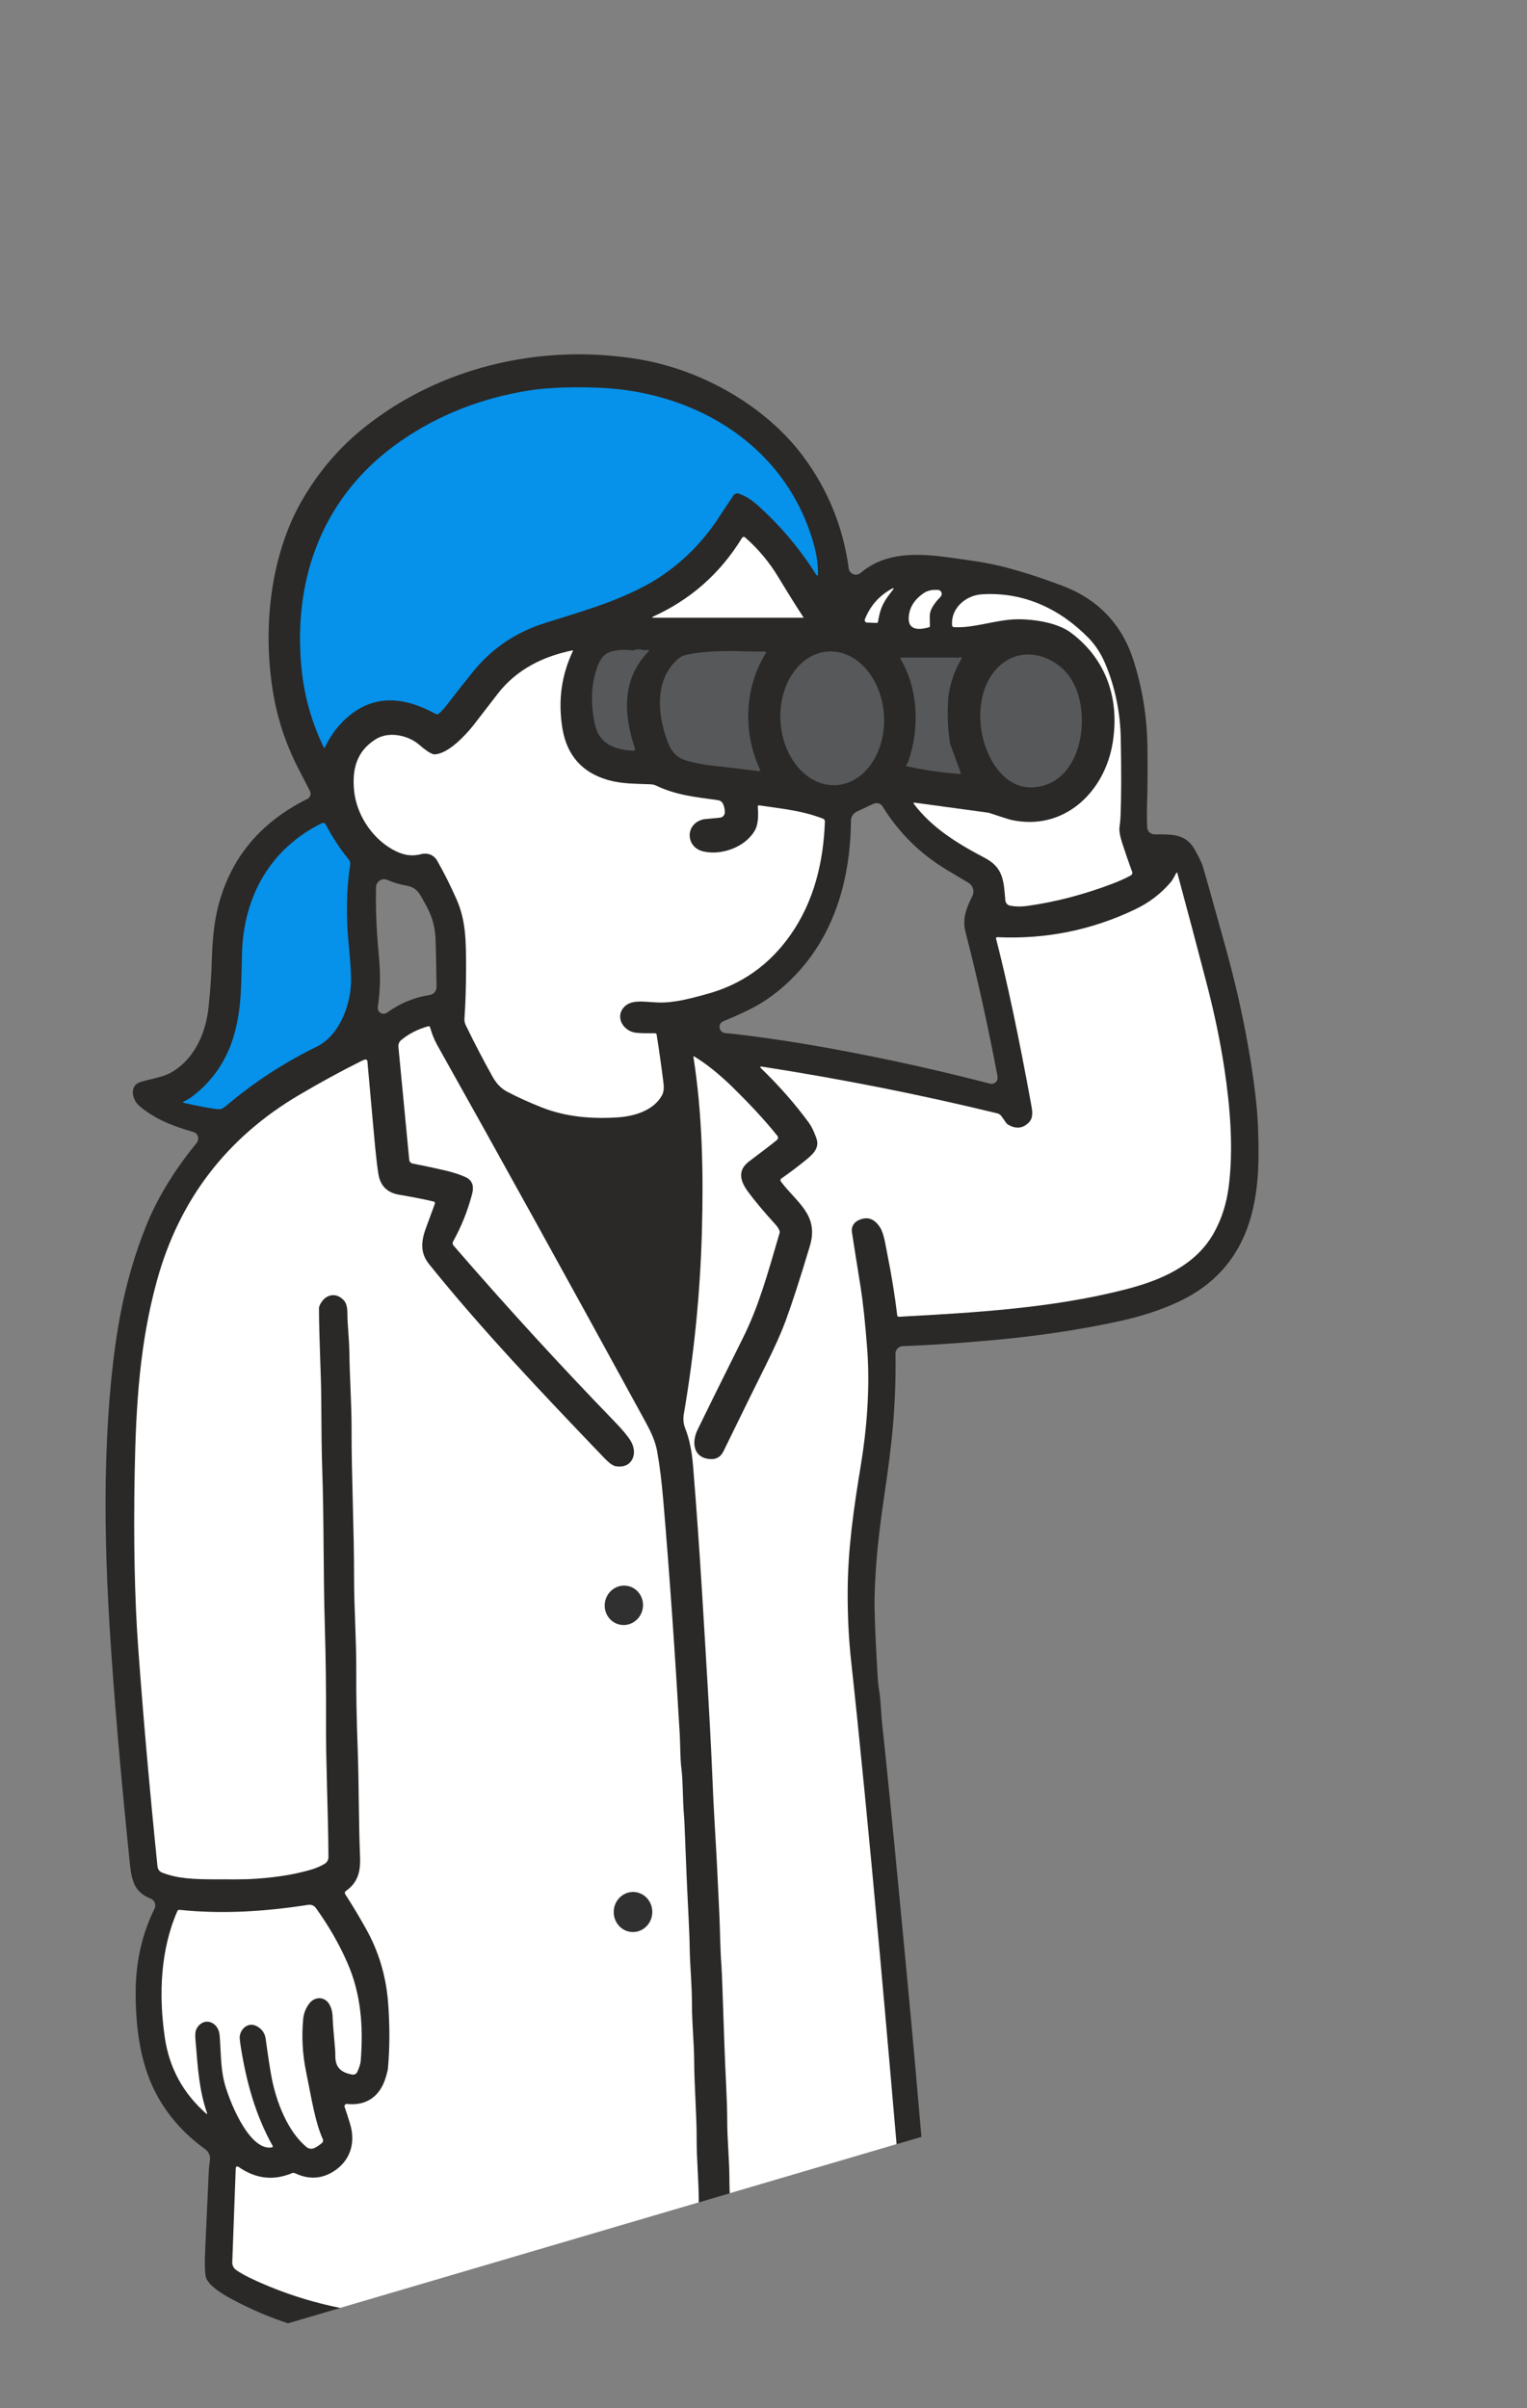
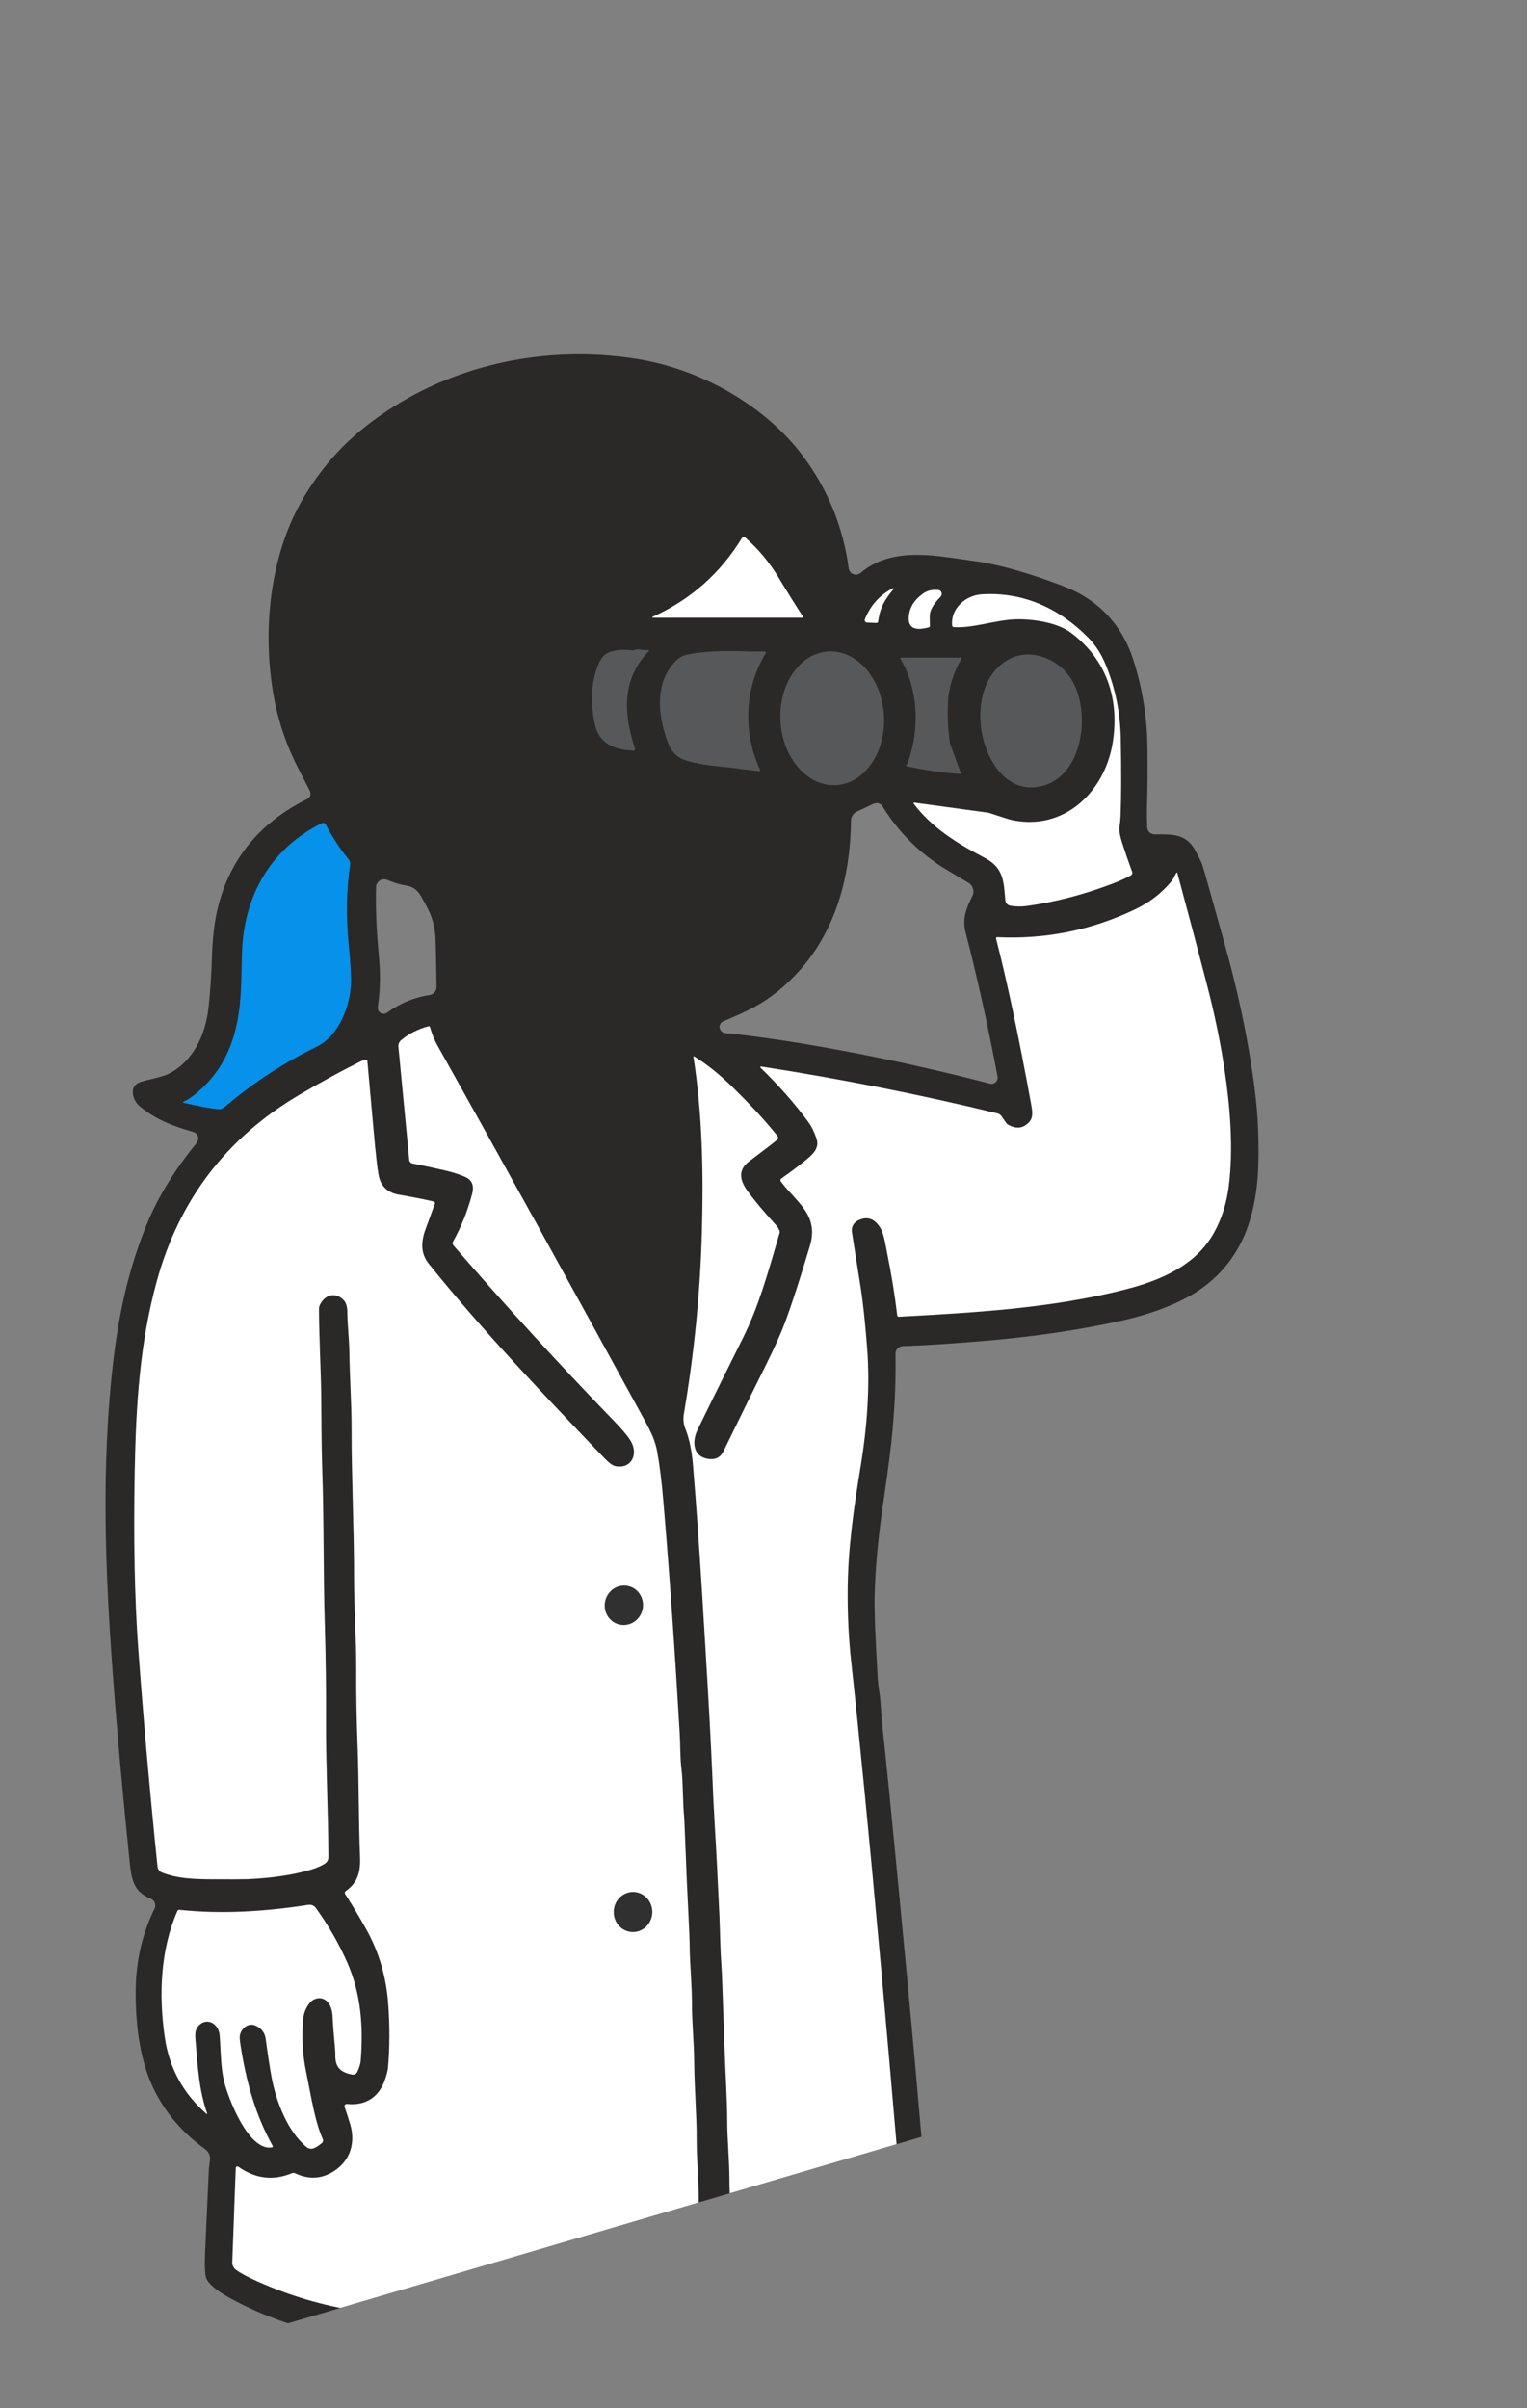
<svg xmlns="http://www.w3.org/2000/svg" id="_レイヤー_2" viewBox="0 0 201.83 318.34">
  <rect x="0" y="0" width="201.83" height="318.34" fill="#808080" stroke="none" />
  <defs>
    <style>.cls-1{fill:none;}.cls-2{fill:#0691ea;}.cls-3{fill:#2a2927;}.cls-4{fill:#56585a;}.cls-5{fill:#303030;}.cls-6{fill:#fff;}.cls-7{clip-path:url(#clippath);}</style>
    <clipPath id="clippath">
      <polygon class="cls-1" points="0 318.34 201.83 258.92 201.83 0 0 0 0 318.34" />
    </clipPath>
  </defs>
  <g id="_レイヤー_1-2">
    <g class="cls-7">
      <path class="cls-3" d="M67.42,411.61c-3.13-.46-6.23-1.37-9.22-2.72-4.39-1.98-8.16-4.96-11.2-8.84-.54-.7-1.2-1.82-1.96-3.32-1.52-3.02-2.06-6.14-1.6-9.27.32-2.24.85-4.28,1.57-6.04.2-.48.03-1.04-.39-1.34-1.83-1.27-2.23-2.84-2.34-5.3-.63-15.38-1.26-31.62-1.86-48.28-.37-10.11-.57-16.06-.6-17.69-.01-.68-.46-1.27-1.1-1.47-2.81-.87-5.58-2.05-8.24-3.49-2.5-1.37-3.16-2.32-3.28-2.88-.13-.64-.16-1.73-.09-3.26.29-6.34.45-9.88.48-10.62,0-.23.06-.75.16-1.56.07-.55-.18-1.1-.63-1.42-2.96-2.12-5.24-4.77-6.77-7.9-1.68-3.44-2.49-7.93-2.41-13.35.06-3.76.9-7.31,2.47-10.51l.04-.08c.21-.49-.02-1.06-.52-1.27-2.04-.84-2.5-2.1-2.76-4.59-1.24-12.01-2.13-22.49-2.67-31.14-.52-8.35-.67-15.87-.46-22.36.24-7.48.88-13.95,1.89-19.23.8-4.18,1.97-8.16,3.47-11.83,1.47-3.58,3.67-7.18,6.54-10.69.15-.19.24-.37.26-.57.04-.43-.24-.83-.65-.95-2.84-.82-5.01-1.68-7.09-3.4-.65-.54-1.02-1.45-.87-2.18.1-.52.46-.87,1.05-1.05.4-.12.84-.23,1.28-.33.95-.23,1.93-.47,2.67-.88,2.75-1.54,4.57-4.7,4.98-8.68.23-2.2.38-4.31.43-6.28.07-2.4.28-4.44.62-6.07,1.45-6.84,5.49-11.93,12-15.15.38-.19.54-.65.34-1.06-.93-1.8-1.4-2.73-1.43-2.77-1.6-3.07-2.72-6.3-3.32-9.6-1.67-9.18-.35-18.78,3.51-25.69,2.09-3.72,4.74-6.93,7.88-9.54,7.87-6.52,18.14-10.12,28.92-10.12,2.62,0,5.26.22,7.84.64,8.59,1.42,16.94,6.33,21.78,12.82,3.28,4.4,5.31,9.39,6.04,14.84.02.18.1.35.22.49.18.22.45.34.73.34.22,0,.44-.08.62-.23,1.93-1.63,4.29-2.39,7.43-2.39,1.98,0,4.03.3,6.02.59.49.07.97.14,1.44.21,4.08.56,8.02,1.89,11.66,3.24,4.77,1.77,7.97,5.09,9.51,9.88,1.17,3.65,1.8,7.49,1.85,11.4.04,2.85.02,5.46-.05,7.75-.03.99-.02,1.99.02,2.95.02.52.45.93.98.93.24,0,.48,0,.71,0,2.05,0,3.58.15,4.64,2.09.68,1.24.9,1.76.97,1.98.27.84,1.3,4.51,3.07,10.9,1.2,4.32,2.19,8.62,2.93,12.8.79,4.44,1.25,8.15,1.35,11.03.16,4.37.09,7.59-.77,11.11-1.09,4.46-3.46,7.94-7.04,10.36-3.38,2.28-7.95,3.52-10.37,4.05-5.22,1.15-10.93,2.01-16.97,2.55-4.49.4-8.46.67-11.79.78-.56.02-1,.49-.98,1.04.06,3.22-.07,6.59-.38,10.01-.21,2.29-.57,5.13-1.06,8.45-.86,5.81-1.22,9.52-1.32,13.71-.04,1.73.09,5.23.4,10.4.04.73.11,1.4.21,1.98.14.85.19,1.69.25,2.58.04.69.09,1.41.18,2.19.4,3.53,1.22,11.74,2.43,24.4,1.14,11.92,1.9,20.16,2.26,24.51.26,3.11.57,6.47.92,9.98.57,5.78.88,9.12.92,9.93.07,1.58.08,1.89.07,1.95-.04.93-.58,1.61-1.88,2.36-1.12.65-2.49,1.26-4.09,1.84-2.61.94-5.35,1.73-8.16,2.36-.49.11-.84.55-.84,1.05.02,2.06,0,3.91-.03,5.51-.11,4.92-.24,11.57-.39,19.78-.1,5.91-.24,11.72-.37,17.35-.18,7.85-.36,15.26-.45,22.82-.01,1.07-.43,1.94-1.27,2.66-.38.33-.48.88-.23,1.32,1.56,2.77,3.9,4.31,6.15,5.65,1.86,1.1,3.98,2.15,5.85,3.08.86.42,1.66.82,2.36,1.19,2.9,1.51,5.42,3.46,7.49,5.81,1.23,1.39,1.73,2.83,1.44,4.16-.3,1.36-1.44,2.54-3.21,3.32-2.9,1.28-6.03,1.92-9.3,1.92-.2,0-.4,0-.59,0-1.5-.03-2.88-.12-4.1-.24-6.18-.64-12.17-1.82-17.78-3.49-6.72-2-10.69-4.95-11.8-8.79-.96-3.32-.97-7.8-.03-12.3.09-.4-.05-.83-.36-1.11-1.59-1.42-2.27-2.32-2.34-4.26-.22-5.77-.5-12.43-.84-19.8-.57-12.8-.99-26.12-1.23-39.61-.01-.53-.45-.96-.98-.96h-1.99c-.57,0-1.03.46-1.03,1.03.03,4.51-.08,10.01-.31,16.35-.04.95-.18,5.39-.42,13.33-.05,1.53-.49,12.57-1.35,33.74-.12,3.02-.95,4.6-2.97,5.61-.45.23-.65.76-.47,1.23,1.56,3.88,3.77,7.46,6.58,10.65,3.52,4,4.38,4.98,4.48,5.11,1.91,2.4,3.59,6.24,2.07,9.15-1.56,3-5.88,4.77-9.15,4.9-.59.02-1.13.04-1.64.04-1.05,0-1.95-.05-2.66-.16ZM115.48,106.24l-2.23,1.05c-.47.22-.78.7-.78,1.23-.03,5.52-1.2,13.4-6.63,19.6-1.86,2.12-3.93,3.81-6.15,5.01-.95.51-2.32,1.14-4.07,1.87-.21.08-.37.23-.45.43-.09.2-.09.43,0,.63.11.28.37.48.68.51,2.64.24,6.67.8,10.53,1.44,7.99,1.34,16.22,3.11,24.47,5.24l.12.03h.08c.37,0,.7-.25.79-.62.03-.11.03-.23.01-.35-1.25-6.65-2.68-13.09-4.24-19.13-.45-1.75.14-3.18.91-4.73.32-.64.07-1.42-.55-1.77-.09-.05-1.01-.6-2.77-1.65-3.54-2.12-6.42-4.96-8.55-8.43-.17-.27-.46-.43-.77-.43-.13,0-.27.03-.38.09ZM49.79,116.85c-.05.12-.08.24-.08.37-.08,2.55.03,5.45.32,8.62.25,2.75.3,4.46-.09,7.28-.03.21.02.41.14.58s.31.28.51.31h.07s.05,0,.05,0c.17,0,.33-.05.46-.15,1.73-1.25,3.62-2.03,5.61-2.32.53-.08.93-.54.92-1.07-.04-2.92-.08-4.96-.12-6.08-.02-.63-.08-1.24-.19-1.8-.29-1.53-.83-2.49-1.58-3.82l-.13-.23c-.36-.64-.84-1.26-1.86-1.44-.89-.15-1.78-.41-2.66-.79-.13-.06-.26-.08-.4-.08-.41,0-.78.25-.94.62Z" />
      <path class="cls-6" d="M86.28,81.66h19.91s.02,0,.02-.02c0,0,0,0,0-.01-.9-1.37-2-3.13-3.3-5.28-1.22-2.03-2.7-3.8-4.43-5.31-.11-.1-.29-.08-.38.03,0,.01-.02.02-.02.03-2.87,4.7-6.81,8.18-11.82,10.44-.03.01-.05.05-.03.08.01.02.03.04.06.04Z" />
      <path class="cls-6" d="M118.09,77.86s.02-.07,0-.1c-.02-.02-.06-.02-.08,0-1.73.9-2.97,2.27-3.7,4.12-.06.16.02.33.17.4.03.01.06.02.1.02l1.28.05c.1,0,.18-.07.2-.17.3-2.06.92-2.9,2.04-4.31Z" />
      <path class="cls-6" d="M122.91,82.71c-.01-.17-.02-.61-.02-1.31,0-.7.47-1.54,1.42-2.5.21-.21.21-.56,0-.77-.1-.1-.24-.15-.38-.15h-.39c-.55,0-1.09.17-1.54.49-1.03.73-1.64,1.61-1.83,2.64-.39,2.13,1,2.26,2.6,1.82.09-.03.16-.12.15-.22Z" />
      <path class="cls-6" d="M120.76,106.24c2.43,3.21,5.73,5.24,9.42,7.18,2.5,1.31,2.48,3.15,2.7,5.61.03.35.29.63.64.7.73.13,1.46.14,2.18.04,3.78-.52,7.57-1.51,11.37-2.96.92-.35,1.71-.71,2.39-1.08.17-.1.25-.3.18-.49-.5-1.35-.93-2.61-1.31-3.78-.31-.97-.43-1.68-.36-2.16.07-.44.12-.93.14-1.47.1-2.44.11-5.81.03-10.09-.06-3.57-.75-6.91-2.06-10.02-.5-1.18-1.22-2.38-2.2-3.38-3.77-3.86-8.61-6.14-14.15-5.77-2.11.14-4.11,1.88-3.88,4.13.01.11.1.19.21.2,2.49.19,5.51-.96,8.24-1.03,2.19-.05,5.45.4,7.29,1.8,4.69,3.54,6.42,8.81,5.47,14.57-1.07,6.49-6.45,11.67-13.39,10.15-.3-.07-1.26-.37-2.88-.91-.07-.02-.13-.04-.2-.05l-9.76-1.33s-.08.02-.08.06c0,.02,0,.04.02.06Z" />
-       <path class="cls-6" d="M75.72,86.07s0-.07-.03-.09c-.01,0-.03,0-.04,0-3.81.77-7.36,2.49-9.86,5.73-2.17,2.8-3.25,4.21-3.25,4.21-1.12,1.39-3.25,3.65-5.01,3.8-.1.01-.2,0-.29-.03-.45-.15-1.05-.55-1.8-1.21-1.45-1.28-4.03-1.85-5.76-.77-2.54,1.58-3.19,3.99-2.86,6.95.36,3.22,2.57,6.5,5.62,7.92,1.12.52,2.1.62,3.2.34.91-.23,1.72.11,2.15.87.9,1.58,1.76,3.29,2.57,5.13,1.22,2.78,1.24,5.46,1.24,9.03,0,2.46-.07,4.7-.21,6.7-.02.3.04.6.17.87,1.16,2.4,2.35,4.68,3.56,6.84.47.84,1.09,1.54,1.99,2,1.42.74,2.94,1.42,4.56,2.06,3.16,1.24,6.61,1.52,10.01,1.29,2.29-.16,4.75-.96,5.82-2.92.22-.4.28-.95.19-1.66-.28-2.24-.58-4.36-.9-6.37-.01-.1-.1-.17-.2-.17-1.03.01-1.86,0-2.47-.06-1.57-.12-2.85-1.89-1.73-3.29.94-1.17,2.62-.8,4.53-.72,2.15.09,4.36-.53,6.56-1.13,4.54-1.25,8.19-3.82,10.96-7.74,3.15-4.45,4.41-9.72,4.59-15.07,0-.15-.08-.28-.22-.34-2.7-1.06-5.12-1.28-8.48-1.78-.08-.01-.16.04-.17.12,0,.01,0,.02,0,.03.07.99.12,2.33-.42,3.23-1.33,2.23-4.46,3.25-6.76,2.72-2.4-.54-2.47-3.72.04-4.26.02,0,.74-.07,2.14-.21.35-.03.63-.32.64-.68.01-.39-.06-.76-.23-1.13-.12-.27-.38-.46-.67-.5-2.87-.4-5.55-.66-8.16-1.92-.23-.11-.48-.17-.74-.18-2.07-.09-3.77-.04-5.61-.56-3.44-.98-5.45-3.25-6.05-6.81-.6-3.64-.14-7.05,1.38-10.24Z" />
      <path class="cls-6" d="M91.73,139.63s-.07,0-.08.02c0,.01,0,.03,0,.04,1.18,7.56,1.34,15.25,1.12,23.19-.22,8.03-1.02,16.06-2.39,24.08-.09.54-.07,1.24.2,1.9.52,1.3.86,2.92,1.02,4.87.44,5.38.83,10.91,1.18,16.58.65,10.53,1.05,17.52,1.21,20.95.1,2.19.15,3.34.16,3.44.09,2.3.2,4.6.34,6.89.18,2.94.38,6.83.6,11.68.09,1.89.09,4.24.26,6.5.04.53.08,1.4.12,2.61.2,5.96.36,10.41.51,13.34.09,1.86.14,3.4.14,4.62,0,2.54.28,5.04.29,7.7,0,.96.04,1.99.1,3.08.22,4.03.32,8.23.3,12.61,0,.08.06.14.14.14,0,0,.01,0,.02,0,3.95-.59,7.57-1.21,10.85-1.86,3.31-.66,6.3-1.49,8.99-2.5.95-.36,1.87-.81,2.76-1.36.12-.08.19-.22.18-.36-1.58-18.3-2.73-31.47-3.46-39.49-1.4-15.45-2.67-28.42-3.81-38.89-.3-2.77-.45-5.75-.44-8.95.02-5.73.81-11.13,1.77-16.95.74-4.53,1.21-10.07.81-15.21-.27-3.52-.56-6.21-.86-8.09-.57-3.55-.95-6-1.16-7.34-.1-.65.22-1.24.83-1.54,1.18-.58,2.16-.25,2.92.98.51.84.68,2.23.95,3.57.55,2.73.98,5.4,1.29,8.01.01.11.11.19.22.18,10.05-.55,20.22-1.12,29.97-3.62,4.66-1.2,9.26-3.17,11.65-7.44,1.03-1.83,1.69-3.89,1.98-6.19.63-4.96.2-10.4-.58-15.56-.55-3.63-1.33-7.38-2.34-11.24-1.25-4.8-2.54-9.68-3.88-14.63,0-.03-.05-.05-.08-.04-.02,0-.03.02-.04.03-.23.37-.43.87-.74,1.23-1.27,1.5-2.83,2.7-4.69,3.59-5.75,2.76-11.84,3.99-18.26,3.69-.08,0-.15.06-.15.13,0,.02,0,.03,0,.05,1.47,5.71,3.01,12.98,4.62,21.8.18.96.36,1.86-.29,2.52-.79.8-1.71.89-2.76.27-.08-.05-.15-.12-.21-.19l-.64-.91c-.14-.19-.33-.33-.56-.38-10.13-2.47-20.52-4.53-31.19-6.19-.06-.01-.11.03-.12.08,0,.03,0,.07.03.09,2.43,2.35,4.56,4.77,6.38,7.26.34.46.67,1.14.99,2.03.49,1.37-.49,2.19-1.67,3.13-.94.76-1.93,1.5-2.96,2.22-.12.08-.15.25-.07.37,0,0,0,0,0,0,2.09,2.82,5.09,4.4,3.84,8.56-1.31,4.38-2.4,7.72-3.25,10.02-.56,1.5-1.41,3.39-2.55,5.68-.97,1.94-2.85,5.75-5.62,11.43-.39.8-1.06,1.14-2.01,1-2.02-.29-2.17-2.28-1.42-3.83.96-1.99,2.96-6.04,6.01-12.16,2.08-4.19,3.18-8.19,4.84-13.86.03-.11.03-.22-.02-.33-.11-.28-.28-.54-.51-.79-1.58-1.74-2.79-3.19-3.65-4.36-1.02-1.4-1.44-2.81.18-4.02,1.86-1.4,3.08-2.33,3.65-2.81.17-.14.19-.38.06-.55-1.77-2.21-3.86-4.41-5.89-6.4-1.76-1.73-3.47-3.1-5.13-4.11Z" />
      <path class="cls-6" d="M31.48,286.43c-.09-.06-.21-.04-.28.05-.02.03-.04.07-.04.11l-.46,12.48c-.01.39.17.76.48.99.62.45,1.57.96,2.84,1.53,4.24,1.9,8.66,3.21,13.26,3.91,8.48,1.3,16.87,1.77,25.17,1.41,3.4-.15,5.47-.24,6.2-.28,4.42-.23,8.67-.48,12.19-1.04.5-.08.96-.19,1.41-.33.27-.08.45-.33.45-.61.03-4.26-.34-9.13-.34-13.72,0-2.52-.29-5.53-.28-8.13.02-2.98-.31-6.89-.33-10.45-.01-2.08-.29-5.03-.29-7.27,0-2.82-.26-5.04-.3-7.57-.01-1.03-.07-2.45-.16-4.26-.15-2.81-.3-6.22-.45-10.24-.06-1.61-.1-2.56-.13-2.84-.2-2.2-.13-4.56-.35-6.33-.19-1.53-.13-2.9-.23-4.66-.63-10.84-1.34-21.03-2.15-30.58-.22-2.66-.5-4.93-.84-6.78-.24-1.32-.81-2.53-1.55-3.89-10.3-18.85-19.46-35.43-27.49-49.74-.41-.73-.73-1.53-.97-2.4-.03-.1-.13-.16-.22-.13,0,0,0,0,0,0-1.42.4-2.62,1.01-3.6,1.84-.26.22-.39.55-.36.89l1.43,14.93c.02.24.2.44.44.49,1.54.3,2.98.61,4.31.92,1.09.26,1.98.55,2.68.87.88.4,1.17,1.15.88,2.24-.6,2.27-1.44,4.36-2.51,6.27-.1.18-.08.39.06.55,6.91,7.99,13.98,15.72,21.23,23.21,1.05,1.08,1.77,1.94,2.17,2.59,1.04,1.69.2,3.73-1.95,3.37-.39-.06-.9-.43-1.54-1.1-8.3-8.67-16.24-17.02-23.18-25.66-1.19-1.49-1.02-3.09-.31-4.92.04-.11.41-1.12,1.11-3.03.04-.11-.02-.24-.13-.28,0,0-.02,0-.03,0-1.09-.27-2.62-.57-4.6-.91-1.54-.27-2.44-1.16-2.7-2.7-.14-.83-.28-2.01-.43-3.55-.05-.46-.39-4.26-1.03-11.4-.01-.13-.13-.23-.26-.22,0,0,0,0,0,0-.12.01-.34.1-.67.27-2.61,1.3-5.32,2.78-8.13,4.44-9.56,5.65-15.81,13.83-18.76,24.54-2.25,8.18-2.77,16.24-2.94,25.4-.16,8.85-.01,16.53.46,23.03.66,9.1,1.51,18.77,2.56,29.03.04.34.26.64.59.77,2.07.83,4.37.89,6.9.9,2.36.01,3.85,0,4.45-.02,3.23-.15,6.01-.57,8.35-1.26.73-.22,1.35-.49,1.85-.81.28-.18.45-.5.45-.84-.02-5.82-.35-12.31-.32-17.87.02-4.27-.03-8.43-.15-12.48-.23-7.53-.1-13.88-.36-21.32-.06-1.81-.1-4.82-.12-9.01-.02-3.34-.28-7.64-.3-11.85,0-.11.02-.22.06-.33.58-1.45,2.09-1.98,3.22-.76.31.33.47.87.47,1.62,0,1.53.24,3.25.27,5.38.05,3.45.3,6.8.29,10.15-.02,5.78.34,13.2.33,19.66,0,3.79.31,8.07.29,12.39-.02,2.8.04,6.07.18,9.82.18,4.99.12,9.46.32,14.59.08,1.96-.31,3.38-1.89,4.49-.13.09-.16.26-.08.39,1.08,1.69,1.79,2.88,2.72,4.53,1.71,3.03,2.69,6.32,2.96,9.86.23,3.02.22,5.9-.02,8.62-.02.29-.15.78-.37,1.46-.76,2.31-2.52,3.55-5.04,3.28-.17-.02-.32.1-.34.27,0,.04,0,.09.02.13.21.59.45,1.34.73,2.26.73,2.43.06,4.8-2.13,6.22-1.63,1.05-3.34,1.14-5.15.28-.14-.06-.29-.07-.43,0-2.46,1.02-4.81.73-7.07-.86Z" />
      <path class="cls-6" d="M27.39,279.41c-1.08-3.1-1.23-5.92-1.55-9.71-.05-.58-.04-.98.03-1.22.32-1.04,1.45-1.62,2.4-.91.46.35.72.88.77,1.6.16,2.1.12,4.1.59,6.03.53,2.15,3.2,9.18,6.3,8.68.08-.01.14-.09.12-.17,0-.02,0-.03-.02-.05-2.27-4.06-3.47-8.45-4.21-13.11-.09-.61-.14-1-.14-1.17,0-1.08,1.06-2.1,2.15-1.58.75.35,1.18.94,1.29,1.75.32,2.34.58,4.03.78,5.08.59,3.13,2.1,7.15,4.64,9.22.24.19.56.25.85.17.29-.08.67-.32,1.15-.71.16-.13.21-.34.13-.52-1-2.22-1.43-5.03-2.23-9-.46-2.27-.58-4.55-.37-6.85.07-.78.34-1.48.82-2.1.7-.91,1.97-.95,2.61.07.28.44.43,1,.46,1.68.1,2.3.38,4.2.36,5.1-.03,1.64.75,2.28,2.23,2.56.28.05.55-.09.67-.34.27-.58.43-1.09.46-1.51.35-4.47.05-8.77-1.75-12.89-1.1-2.52-2.5-4.95-4.18-7.28-.23-.32-.61-.48-1-.42-5.75.89-11.36,1.25-17.04.66-.11-.01-.22.05-.26.15-2.26,5.14-2.48,11.13-1.67,16.71.59,4.05,2.43,7.42,5.52,10.12.02.01.04.01.06,0,0-.01.01-.03,0-.04Z" />
      <path class="cls-6" d="M81.06,311.02c-.08,1.75-.08,3.98,0,6.7.16,5.46.25,9.11.25,10.97,0,3.67.24,6.6.36,11.29.08,3.26.54,13.44,1.38,30.53.07,1.48.81,1.81,2.08,2.25.43.15.9.28,1.41.38,4.13.83,8.39,1,12.77.51,1.48-.17,2.72-.67,3.72-1.51.26-.22.4-.56.43-1.02.11-1.91.02-4.67.15-7.08.24-4.65.12-8.89.32-13.15.25-5.4.12-11.43.37-16.85.18-3.83.1-7.76.23-11.79.04-1.14.16-6.12.37-14.94,0-.13-.1-.23-.22-.23-.01,0-.03,0-.04,0l-6.98,1.19c-.26.04-.51.12-.75.24-.94.45-2.03.78-3.26,1.01-3.95.74-8.06,1.15-12.32,1.26-.14,0-.26.12-.26.26Z" />
      <path class="cls-6" d="M43.43,309.91c.2,4.62.3,7.62.3,9.02,0,1.23.05,2.62.15,4.18.18,2.72.11,6.34.32,8.9.17,2.06.12,3.79.22,6.3.43,10.43.73,18.15.91,23.16.21,5.63.4,10.3.58,14.03.1,2.04,5.09,2.97,6.48,3.18,3.7.57,7.21.57,10.54.01,1.57-.26,4.39-1.25,4.53-3.09.26-3.45.26-7.36.46-11.15.81-15.6,1.43-28.01,1.95-41.71.16-4.25.41-7.52.32-11.2,0-.13-.11-.24-.25-.23h0c-8.58.24-17.25-.38-26.01-1.85-.24-.04-.47.12-.51.36,0,.03,0,.06,0,.09Z" />
-       <path class="cls-2" d="M42.94,98.8c.47-1.01,1.26-2.23,2.02-3.04,3.14-3.41,6.95-4.07,11.43-1.98.28.13.71.34,1.28.63.09.04.2.03.28-.03.35-.29.67-.62.95-.98,1.14-1.49,2.34-3.02,3.61-4.59,2.53-3.13,5.76-5.29,9.68-6.5,3.77-1.16,6.4-2.01,7.89-2.57,2.22-.83,4.96-2.03,7.01-3.37,3.11-2.04,5.72-4.64,7.81-7.8,1.33-2,2-3.02,2.01-3.04.16-.25.47-.37.75-.27,1.44.48,2.45,1.47,3.65,2.62,2.53,2.44,4.74,5.16,6.61,8.15.03.05.1.07.15.04.03-.02.06-.06.05-.1.01-1.24-.16-2.52-.51-3.84-3.55-13.06-15.46-20.38-28.55-20.88-2.8-.11-6.45-.07-9.22.38-6.3,1.02-11.93,3.25-16.88,6.68-10.09,7-14.21,17.78-13.14,29.73.34,3.81,1.34,7.4,2.98,10.77.02.04.07.06.11.03.02,0,.03-.02.04-.04Z" />
      <path class="cls-2" d="M24.3,145.8c2.19.47,3.37.73,4.68.84.23.02.57-.16,1.02-.55,3.59-3.03,7.54-5.61,11.86-7.72,2.92-1.43,4.41-5.3,4.53-8.36.04-1.05-.06-2.76-.3-5.15-.37-3.69-.31-7.21.19-10.56.04-.23-.03-.47-.18-.66-1.15-1.42-2.17-2.97-3.05-4.65-.1-.18-.32-.26-.51-.17-6.87,3.4-10.36,9.74-10.56,17.27-.11,4.18-.04,6.86-.92,10.27-.91,3.53-2.77,6.37-5.57,8.53-.35.27-.76.52-1.23.74-.05.02-.06.08-.04.12.01.02.04.04.06.05Z" />
      <path class="cls-4" d="M78.62,95.71c.55,2.67,2.68,3.42,5.12,3.53.11,0,.2-.08.21-.19,0-.02,0-.05-.01-.07-1.54-4.54-1.79-9.21,1.79-12.87.04-.04.05-.12,0-.16-.03-.03-.06-.04-.1-.03l-.43.04c-.68-.16-1.19-.15-1.51.04-1.05-.16-2.04-.11-2.96.15-1.11.31-1.61,1.4-1.97,2.58-.63,2.08-.68,4.41-.15,6.98ZM83.56,98.63s0-.09-.02-.14c.02.05.02.09.02.14ZM83.55,98.68s-.01.05-.02.08c.01-.02.02-.05.02-.08ZM83.45,98.86s.03-.03.04-.05c-.01.02-.02.04-.04.05ZM83.34,98.93s0,0,0,0c.02,0,.03-.02.05-.02-.01,0-.03.02-.04.02Z" />
      <path class="cls-4" d="M89.54,87.17c-2.75,2.52-2.68,6.38-1.69,9.71.59,1.97,1.12,3.21,3.12,3.74,1.06.28,2.02.47,2.89.56,2.04.22,4.2.48,6.47.77.07,0,.14-.04.15-.11,0-.02,0-.05-.01-.07-2.28-4.83-2.11-10.8.73-15.39.04-.06.04-.14.01-.21-.02-.03-.1-.05-.25-.04h-1.24c-2.98-.07-5.95-.19-8.91.41-.49.1-.92.31-1.28.64ZM99.91,101.32s0-.04,0-.06c0,.02,0,.04,0,.06ZM99.9,101.37s-.02.03-.03.05c0-.02.02-.03.03-.05ZM99.81,101.49s.03-.02.04-.03c-.01.01-.03.02-.04.03ZM99.65,101.55s.07-.01.1-.03c0,0,0,0,0,0-.03.01-.06.02-.09.02Z" />
      <ellipse class="cls-4" cx="110" cy="94.96" rx="6.85" ry="8.85" transform="translate(-5.44 6.69) rotate(-3.4)" />
      <path class="cls-4" d="M132.29,87.87c2.93-2.51,7.03-1.23,9.05,1.54,2.96,4.05,2.06,13.12-3.63,14.5-2.05.5-3.82-.03-5.32-1.58-3.41-3.55-4.06-11.08-.11-14.46Z" />
      <path class="cls-4" d="M118.99,87.03s0,.03.01.04c2.4,4,2.57,9.3,1.04,13.6l-.31.6c2.39.53,4.77.88,7.16,1.04.05,0,.09-.04.1-.09,0-.01,0-.02,0-.04l-1.42-3.87c-.32-2.13-.39-4.23-.21-6.3.26-1.8.84-3.44,1.72-4.91.04-.07.02-.15-.04-.2-.03-.02-.07-.03-.11-.02l-.31.08-.15-.03h-7.38s-.09.03-.09.08ZM119.42,87.23s-.01.02-.02.03c0-.01.01-.02.02-.03ZM119.46,87.19s0,0,0,0c0,0-.02.01-.03.02,0,0,.01-.01.02-.02ZM126.64,101.91s0-.05-.01-.08c.01.02.02.05.01.08ZM126.63,101.93s0,.02,0,.03c0,0,0-.02,0-.03ZM126.59,102s.01-.01.02-.02c0,0-.01.01-.02.02ZM126.56,102.03s0,0,0,0c0,0,.01,0,.02-.01,0,0,0,0-.01,0ZM120.1,100.82s0,0,0,0c.01,0,.02,0,.03,0-.01,0-.02,0-.03,0ZM120.21,100.77s-.03.04-.05.05c.02,0,.04-.03.05-.05ZM119.37,87.36s0,.06.02.08c-.02-.03-.02-.06-.02-.08ZM119.38,87.33s0-.03,0-.04c0,.01,0,.02,0,.04Z" />
      <ellipse class="cls-5" cx="82.45" cy="212.21" rx="2.61" ry="2.53" transform="translate(-142.32 248.35) rotate(-77.9)" />
      <ellipse class="cls-5" cx="83.67" cy="252.76" rx="2.65" ry="2.55" transform="translate(-171.99 327.11) rotate(-87.9)" />
    </g>
  </g>
</svg>